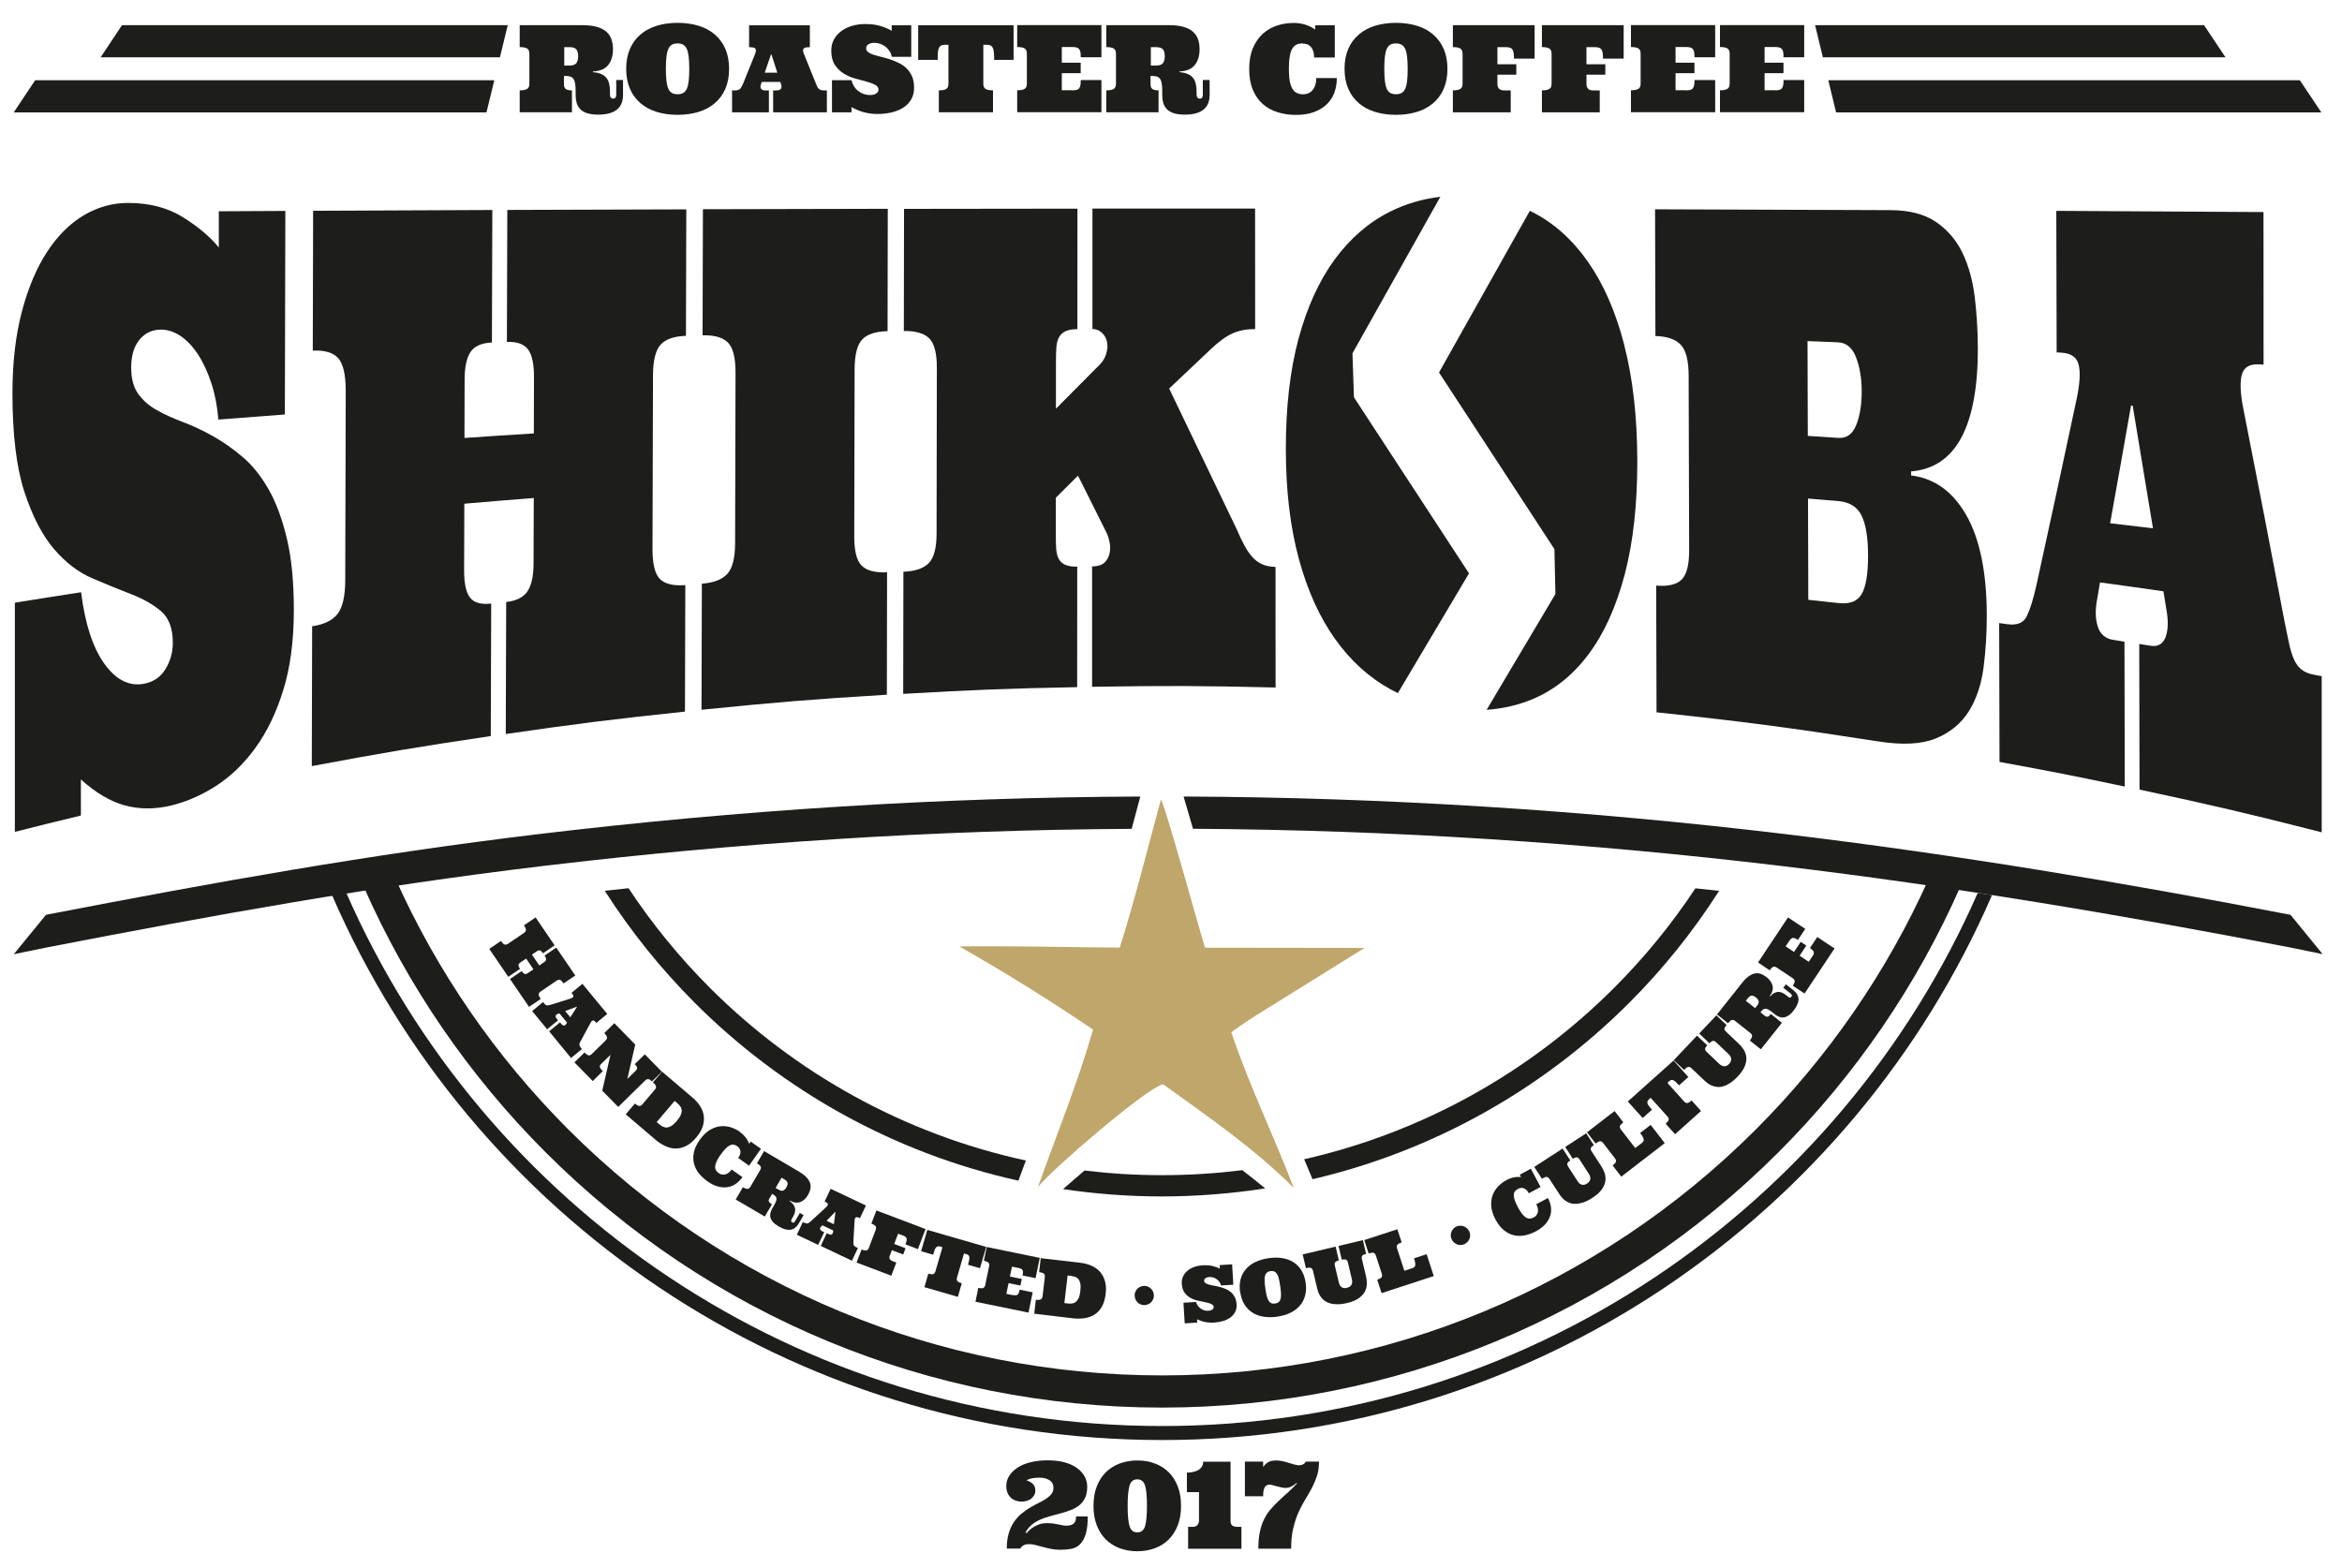
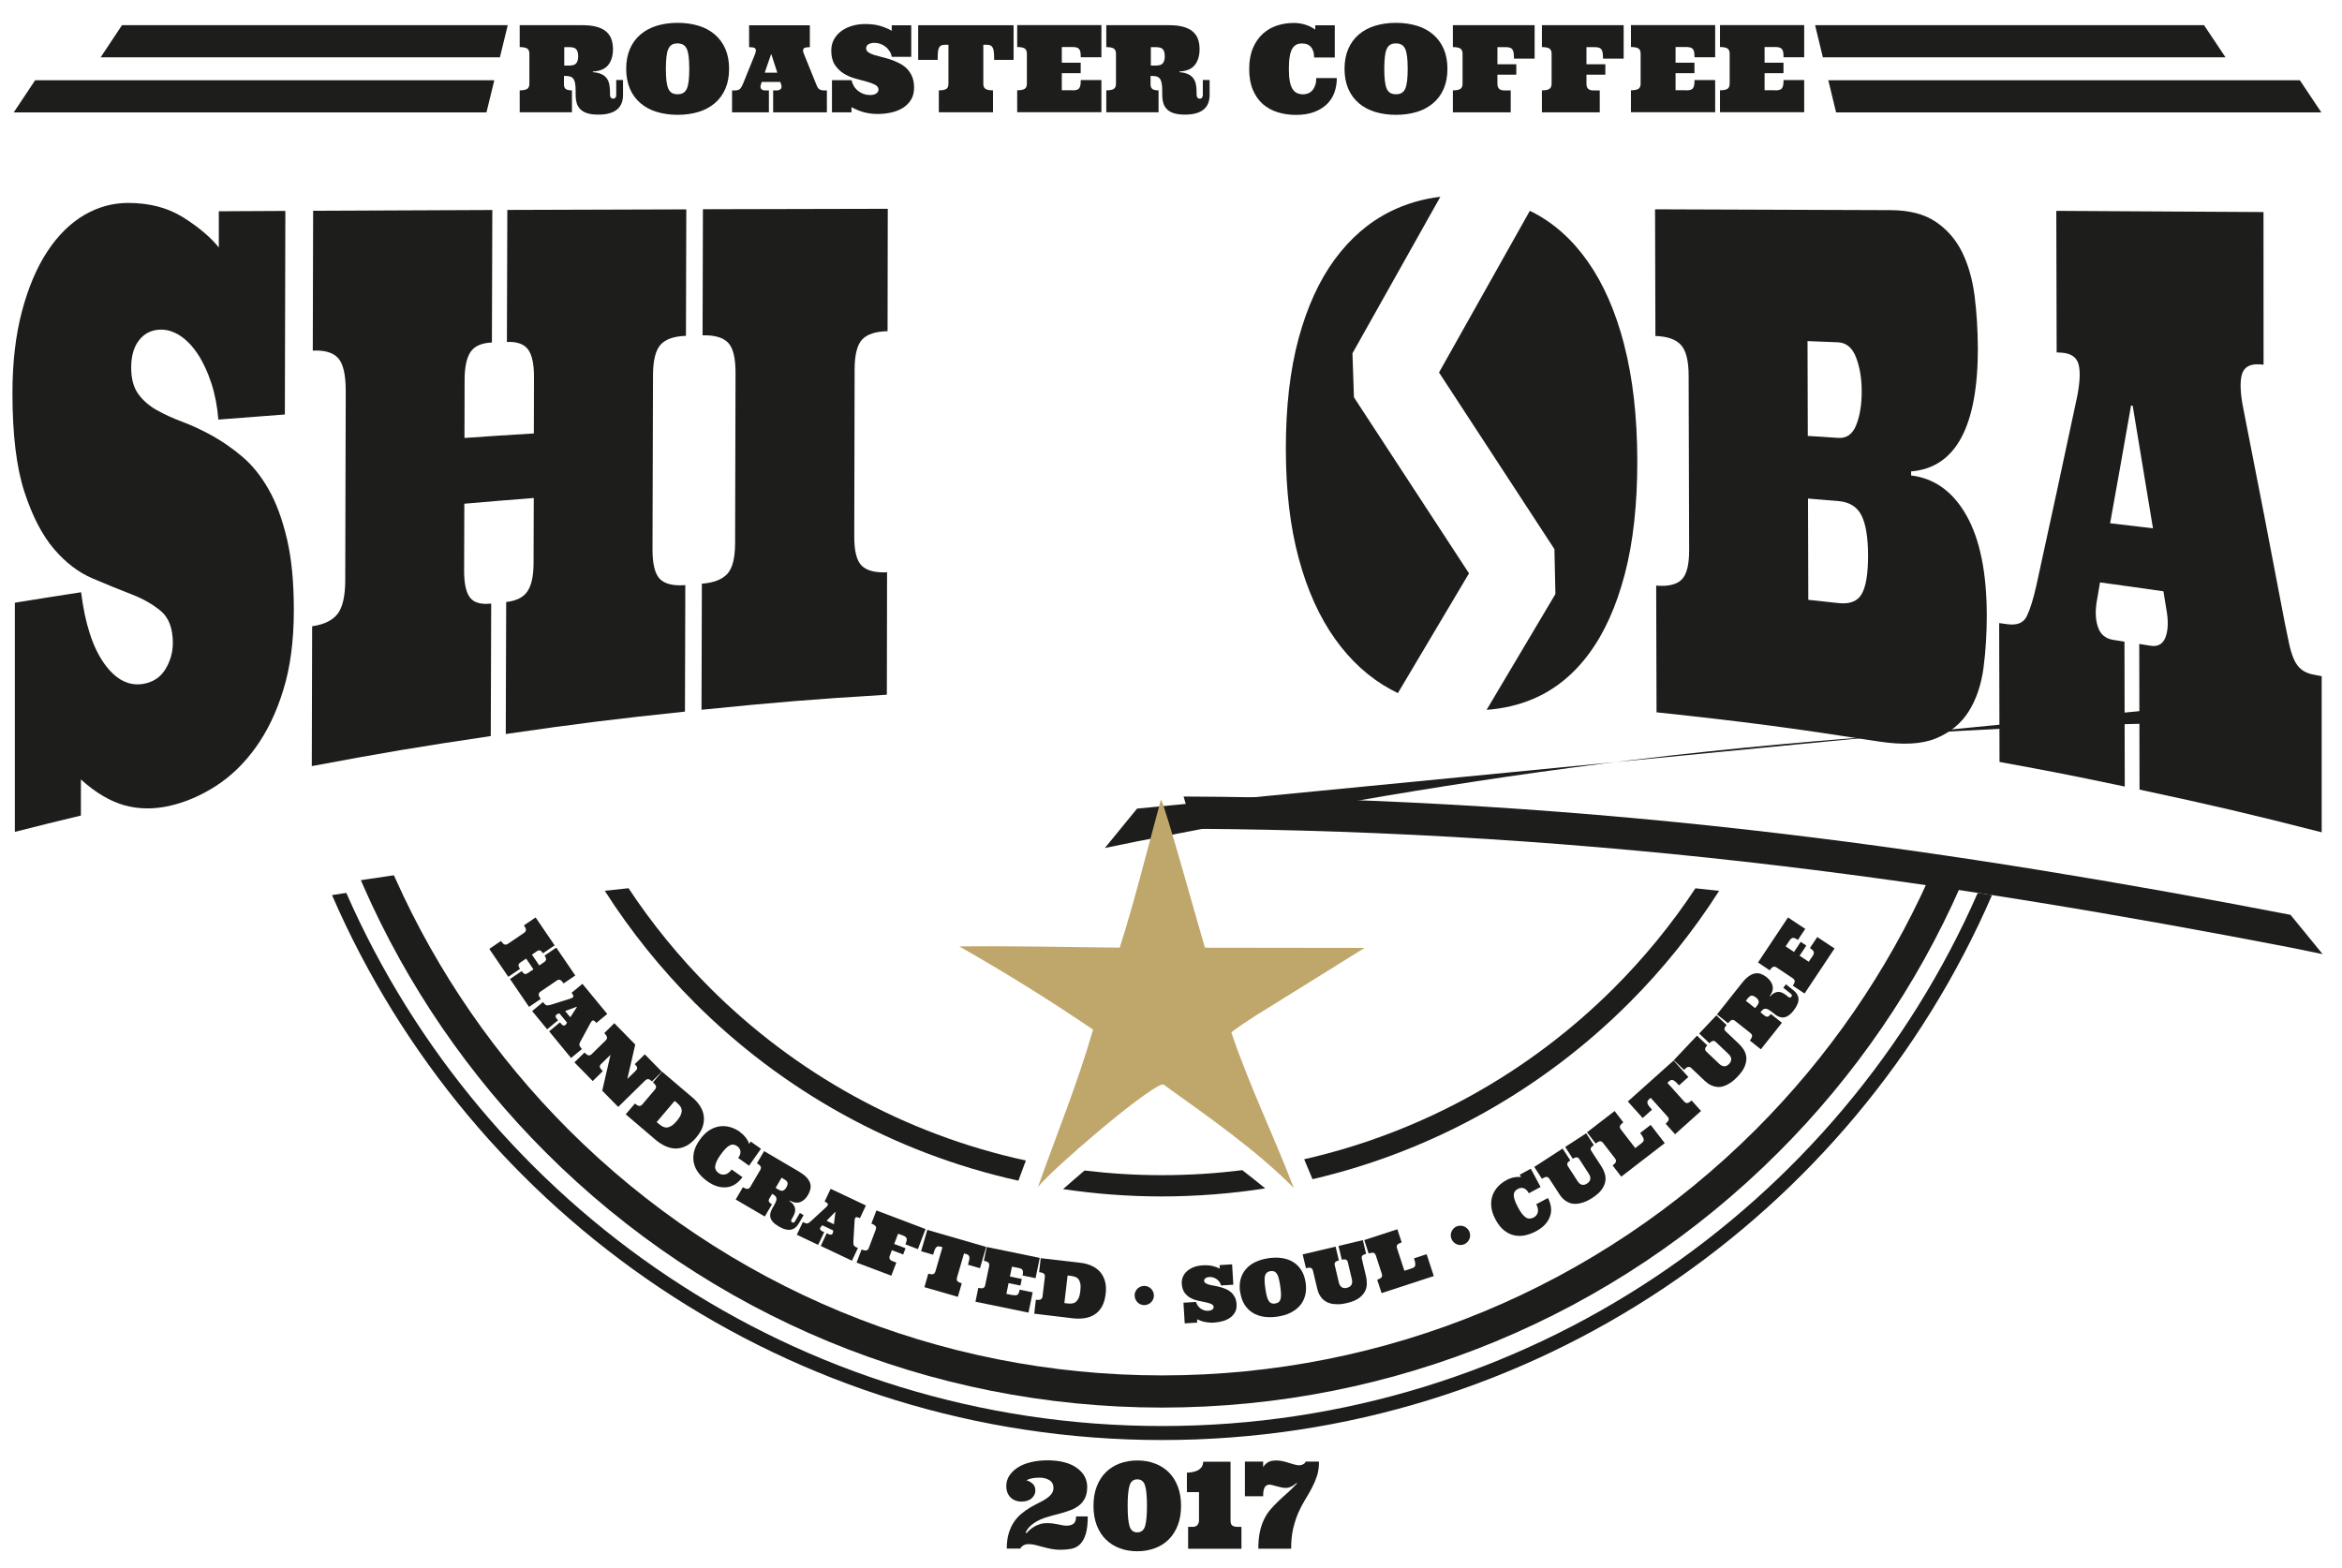
<svg xmlns="http://www.w3.org/2000/svg" id="katman_1" version="1.1" viewBox="0 0 331.18 221.74">
  <defs>
    <style>
      .st0, .st1 {
        fill: #1d1d1b;
      }

      .st2 {
        fill: #bfa66b;
      }

      .st1 {
        fill-rule: evenodd;
      }
    </style>
  </defs>
  <path class="st1" d="M281.69,126.59c-19.65,45.34-64.8,77.07-117.37,77.07s-97.72-31.72-117.37-77.07c.67-.1,1.35-.21,2.02-.31,19.46,44.39,63.78,75.4,115.35,75.4s95.89-31.01,115.35-75.4c.67.1,1.35.21,2.02.31" />
  <path class="st1" d="M277.23,125.36c-6.16,14.01-14.91,26.78-25.74,37.6-23.19,23.2-54.37,36.11-87.17,36.11s-63.98-12.91-87.17-36.11c-10.82-10.82-19.58-23.59-25.74-37.6l-.38-.88.94-.14c1.06-.16,2.12-.31,3.18-.47l.55-.08.23.5c5.91,13.2,14.22,25.22,24.44,35.45,22.34,22.34,52.36,34.78,83.96,34.78s61.62-12.44,83.96-34.78c10.22-10.22,18.53-22.25,24.45-35.45l.23-.5.55.08c1.06.15,2.12.31,3.18.47l.95.14-.38.88Z" />
  <g>
    <path class="st0" d="M144.88,164.64c.06-.17.13-.34.19-.51-17.24-3.74-32.65-12.39-44.68-24.42-4.29-4.29-8.15-9.01-11.51-14.09-1.12.12-2.24.23-3.36.36,3.67,5.75,7.95,11.06,12.74,15.86,12.33,12.33,28.1,21.23,45.75,25.14.29-.78.58-1.56.87-2.35Z" />
    <path class="st0" d="M175.68,165.49c-3.72.47-7.52.71-11.37.71s-7.35-.23-10.94-.66c-1.04.89-2.07,1.77-3.04,2.63,4.56.68,9.22,1.04,13.97,1.04s9.85-.39,14.61-1.14c-1.06-.87-2.14-1.73-3.24-2.58Z" />
    <path class="st0" d="M239.75,125.63c-3.36,5.08-7.22,9.8-11.51,14.09-11.83,11.83-26.92,20.39-43.82,24.23.4.94.79,1.88,1.18,2.82,17.25-4.02,32.66-12.82,44.76-24.92,4.8-4.8,9.08-10.12,12.74-15.86-1.12-.12-2.24-.24-3.36-.36Z" />
  </g>
  <g>
-     <path class="st1" d="M160.79,114.36c.15-.57.31-1.14.46-1.71-28.46.12-56.78,1.93-85.04,5.31-23.98,2.87-46.01,6.84-69.71,11.42l-4.55,5.57,4.53-.93c23.89-4.63,46.09-8.65,70.26-11.54,27.68-3.31,55.42-5.1,83.29-5.26.25-.95.51-1.9.76-2.85Z" />
+     <path class="st1" d="M160.79,114.36l-4.55,5.57,4.53-.93c23.89-4.63,46.09-8.65,70.26-11.54,27.68-3.31,55.42-5.1,83.29-5.26.25-.95.51-1.9.76-2.85Z" />
    <path class="st1" d="M323.89,129.38c-23.7-4.58-47.49-8.55-71.47-11.42-28.26-3.38-56.59-5.19-85.05-5.31.38,1.26.82,2.77,1.33,4.56,27.83.17,55.53,1.95,83.18,5.26,24.17,2.89,48.14,6.92,72.03,11.54l4.53.93-4.55-5.57Z" />
  </g>
  <path class="st2" d="M158.34,134.03c2.19-6.9,3.92-13.98,5.83-20.96.63.95,5.46,18.51,6.22,20.96l22.57.03-11.65,7.25c-2.41,1.51-4.92,2.96-7.19,4.69,2.49,7.42,6.04,14.7,8.83,22.01-5.4-5.45-12.19-10.15-18.41-14.62l-.23-.02c-2.79,1.03-15.29,11.78-17.53,14.49,2.62-7.35,5.64-14.75,7.79-22.25-6.1-4.13-12.51-8.13-18.92-11.76,7.55-.09,15.12.1,22.68.17Z" />
  <g>
    <path class="st0" d="M75.44,137.1l-1.04-1.53-.83.56c-.16.11-.24.23-.25.36s.06.31.21.54l-1.65,1.12-2.69-3.95,1.65-1.12c.18.26.34.42.49.49.15.06.32.03.51-.1l2.25-1.53c.19-.13.29-.28.28-.44,0-.16-.1-.37-.28-.63l1.65-1.12,2.69,3.95-1.65,1.12c-.15-.22-.29-.36-.42-.4-.13-.04-.27,0-.43.1l-.71.49,1.04,1.53.71-.49c.16-.11.24-.23.25-.37,0-.14-.06-.31-.21-.54l1.65-1.12,2.69,3.94-1.65,1.12c-.18-.26-.34-.42-.48-.49s-.32-.03-.51.1l-2.25,1.53c-.19.13-.29.28-.28.43,0,.16.1.37.28.63l-1.65,1.12-2.69-3.94,1.65-1.12c.15.22.29.35.42.4.13.04.27,0,.43-.1l.83-.56Z" />
    <path class="st0" d="M80.18,144.62l-1.08-1.31-.23.09c-.16.05-.25.14-.29.25s0,.25.14.41l.19.24-1.54,1.27-2.12-2.58,1.54-1.27.14.17c.16.2.31.3.45.3.13,0,.3-.03.51-.09l2.8-.88c.21-.07.34-.16.38-.26s-.02-.25-.18-.46l-.07-.09,1.54-1.27,3.51,4.26-1.54,1.27-.07-.08c-.17-.2-.31-.29-.42-.27-.11.03-.22.13-.32.32l-1.4,2.58c-.05.1-.09.18-.13.25-.04.07-.06.15-.06.22,0,.07,0,.15.04.23s.09.17.18.27l.14.17-1.54,1.27-3.1-3.77,1.54-1.27.19.23c.13.16.26.23.38.22s.23-.09.31-.23l.13-.21ZM79.92,142.99l.73.88.93-1.46-.03-.03-1.63.61Z" />
    <path class="st0" d="M93.61,151.55l-1.42,1.4c-.22-.23-.4-.34-.55-.33-.14,0-.29.07-.43.21l-3.79,3.72-2.26-2.3,1.17-5.07-1.33,1.3c-.17.16-.22.32-.17.46.05.14.19.32.41.55l-1.42,1.4-2.59-2.64,1.42-1.39c.22.22.41.36.56.39.16.04.32-.02.48-.19l1.94-1.9c.17-.17.24-.33.2-.48s-.16-.35-.38-.57l1.42-1.4,2.96,3.02-1.12,4.86,1.15-1.12c.17-.17.25-.31.24-.44,0-.13-.12-.31-.34-.53l1.42-1.39,2.43,2.48Z" />
    <path class="st0" d="M88.49,157.59l1.29-1.52c.24.2.44.32.6.34.16.02.31-.05.46-.23l1.76-2.07c.15-.18.21-.35.16-.5-.05-.15-.19-.33-.43-.53l1.29-1.52,4.34,3.69c.39.33.72.7,1,1.12.28.42.46.86.54,1.34.09.48.05.98-.1,1.52-.15.53-.47,1.08-.95,1.65-.48.57-.97.97-1.47,1.21s-.99.35-1.49.34c-.49-.01-.98-.14-1.46-.37-.48-.23-.94-.53-1.38-.91l-4.16-3.55ZM93.26,159.02c.15.13.31.24.48.32s.35.13.55.12c.2-.01.41-.09.64-.22.23-.14.49-.37.77-.7.28-.33.46-.61.57-.87.1-.25.15-.48.13-.67s-.08-.37-.2-.53c-.12-.16-.25-.3-.41-.44l-.39-.33-2.54,2.99.38.33Z" />
    <path class="st0" d="M104.65,160.12c.2.14.37.28.52.44s.27.3.38.46c.1.15.19.29.25.42.06.13.11.24.14.33l.22-.32,1.45,1.02-1.69,2.39-1.53-1.09c.14-.2.23-.38.28-.54.04-.17.06-.32.03-.46s-.08-.26-.16-.38c-.08-.11-.19-.21-.31-.3-.17-.12-.34-.19-.51-.21-.17-.02-.34.01-.53.11-.18.09-.38.24-.59.46-.21.21-.44.5-.69.84-.25.35-.44.66-.56.93s-.2.51-.22.71c-.02.21.02.39.1.55s.23.31.41.44c.13.09.26.15.42.18.15.03.31.03.47,0,.16-.04.32-.11.47-.22.16-.11.31-.27.46-.48l1.53,1.08c-.26.37-.57.68-.92.93-.35.25-.74.41-1.16.48-.42.07-.88.05-1.37-.08s-.99-.37-1.52-.75c-.47-.34-.88-.72-1.21-1.14s-.56-.89-.68-1.39c-.12-.5-.12-1.03,0-1.59.12-.56.4-1.14.83-1.75.43-.6.89-1.06,1.38-1.36.49-.3.99-.48,1.49-.54.5-.06.99-.01,1.47.13.48.15.93.37,1.36.67Z" />
    <path class="st0" d="M104.04,169.63l1.01-1.72c.27.16.49.24.65.23.16,0,.3-.11.42-.31l1.37-2.34c.12-.2.14-.38.07-.52-.08-.14-.25-.29-.52-.45l1.01-1.72,4.91,2.88c.45.27.81.54,1.07.81.26.27.43.55.52.82s.11.55.05.83c-.06.28-.17.56-.33.84-.3.52-.67.86-1.1,1.02-.43.16-.93.1-1.5-.2l-.03.06c.25.17.45.35.57.54.13.18.2.37.23.55.02.19,0,.38-.06.59-.06.21-.16.42-.3.65l-.14.25c-.04.08-.06.16-.06.24,0,.08.05.15.13.19.09.05.17.06.24.03.07-.04.13-.09.17-.17l.69-1.18.53.31-.69,1.18c-.13.22-.28.41-.46.56-.18.15-.38.25-.61.3-.23.05-.5.04-.79-.03-.29-.07-.62-.21-.98-.42s-.63-.42-.82-.64-.3-.43-.35-.64c-.05-.21-.04-.43.01-.64s.15-.42.26-.63l.21-.36c.14-.25.25-.46.31-.62.06-.17.09-.31.07-.44s-.06-.23-.15-.31c-.08-.09-.2-.17-.35-.26l-.11-.07-.39.66c-.1.16-.12.31-.07.43.05.13.19.26.43.4l-1.01,1.72-4.12-2.41ZM109.69,168.01l.41.24c.26.15.47.19.64.13.17-.07.32-.21.45-.44.15-.26.21-.48.18-.65s-.18-.33-.44-.49l-.41-.24-.84,1.44Z" />
    <path class="st0" d="M117.82,174.02l-1.53-.73-.17.18c-.12.11-.17.23-.15.35s.12.22.3.31l.28.13-.85,1.8-3.02-1.43.85-1.8.2.09c.23.11.41.14.53.08s.26-.15.42-.3l2.16-1.99c.16-.15.24-.29.23-.4s-.12-.22-.36-.33l-.1-.05.85-1.8,4.99,2.36-.85,1.8-.1-.05c-.24-.11-.41-.13-.5-.06-.09.07-.14.21-.15.43l-.17,2.93c0,.11,0,.2,0,.29,0,.08.01.16.03.22.02.07.07.13.13.19.06.06.16.12.28.17l.2.09-.85,1.8-4.41-2.09.85-1.8.27.13c.18.09.33.1.44.04s.17-.18.18-.34l.03-.24ZM116.89,172.65l1.03.49.22-1.72-.04-.02-1.21,1.25Z" />
    <path class="st0" d="M121.12,178.58l.71-1.86c.29.11.52.15.68.12.16-.03.28-.15.36-.37l.96-2.54c.08-.22.08-.4-.02-.52s-.29-.25-.59-.36l.71-1.86,6.95,2.63-1.08,2.84-1.76-.67c.08-.21.13-.38.16-.51s.03-.25,0-.34c-.03-.09-.08-.17-.17-.23-.08-.06-.19-.12-.33-.17l-.7-.26-.55,1.45,1.6.61-.33.88-1.6-.61-.29.77c-.07.18-.08.33-.02.46.05.13.19.24.43.33l.51.19-.71,1.86-4.92-1.86Z" />
    <path class="st0" d="M139.46,176.34l-.88,3.02-1.7-.49c.07-.23.12-.43.16-.61s.05-.32.04-.44-.05-.21-.12-.29c-.07-.07-.17-.13-.32-.17l-.32-.09-.99,3.41c-.06.22-.04.39.06.51.11.12.31.22.61.31l-.55,1.91-4.73-1.37.55-1.91c.3.09.53.11.68.07.15-.04.26-.18.33-.4l.99-3.41-.31-.09c-.14-.04-.26-.05-.36-.02-.1.03-.19.08-.26.18-.07.09-.14.22-.2.39-.06.17-.12.37-.19.6l-1.7-.49.88-3.02,8.33,2.41Z" />
    <path class="st0" d="M143.26,183.15c.14.03.27.04.37.04.1,0,.19-.04.26-.09s.13-.14.18-.26c.05-.12.09-.27.12-.45l1.84.38-.59,2.87-7.5-1.54.4-1.95c.31.06.54.07.69.01.15-.06.25-.2.29-.42l.55-2.66c.05-.23.01-.4-.1-.51-.12-.11-.33-.2-.64-.26l.4-1.95,7.5,1.54-.59,2.87-1.84-.38c.04-.19.06-.34.06-.46,0-.12-.02-.22-.06-.3s-.11-.14-.2-.19c-.09-.05-.21-.08-.35-.11l-.95-.19-.29,1.4,1.68.34-.19.93-1.68-.34-.31,1.52.95.19Z" />
    <path class="st0" d="M146.25,185.8l.23-1.98c.31.04.54.02.69-.05.14-.07.23-.22.26-.45l.32-2.7c.03-.24-.02-.4-.15-.5-.12-.1-.34-.17-.66-.2l.23-1.98,5.66.66c.51.06.99.18,1.45.38.46.19.86.46,1.2.81.33.35.59.79.75,1.32.17.53.21,1.16.12,1.9-.09.74-.27,1.34-.55,1.82-.28.48-.63.84-1.05,1.1-.42.26-.89.43-1.42.5-.53.08-1.08.08-1.66.01l-5.43-.65ZM151.01,184.35c.2.02.39.02.58,0,.19-.02.37-.09.52-.21.16-.12.29-.3.41-.54.12-.24.2-.58.25-1.01.05-.42.05-.77,0-1.04-.06-.27-.14-.48-.26-.63-.12-.15-.27-.27-.46-.33-.19-.07-.38-.11-.58-.14l-.5-.06-.46,3.9.5.06Z" />
    <path class="st0" d="M160.44,183.19c0-.18.04-.36.12-.52.08-.17.18-.31.3-.43s.27-.21.44-.28.35-.1.54-.1c.18,0,.36.04.52.12.17.08.31.18.43.3.12.12.21.27.28.44s.1.35.1.53c0,.19-.04.37-.12.53s-.18.3-.3.42c-.12.12-.27.21-.44.28-.17.07-.35.1-.53.1-.19,0-.37-.04-.53-.12-.17-.08-.31-.18-.42-.3-.12-.12-.21-.27-.28-.44-.07-.17-.1-.34-.1-.53Z" />
    <path class="st0" d="M174.43,181.69l-1.77.11c-.04-.18-.11-.35-.22-.5-.11-.15-.24-.28-.39-.39-.15-.11-.31-.18-.49-.24s-.36-.07-.55-.06c-.23.01-.41.07-.54.16-.13.09-.2.22-.19.37,0,.15.08.26.21.34.13.08.3.15.51.21s.44.1.71.15.54.1.81.18c.27.07.55.17.82.28s.51.26.73.45c.22.19.39.42.54.7s.23.62.25,1.02c.03.42-.04.79-.21,1.1s-.39.57-.69.78c-.3.21-.64.38-1.04.49s-.81.18-1.24.21c-.42.03-.82,0-1.21-.07-.39-.07-.79-.21-1.2-.4l.03.47-1.77.11-.18-2.92,1.77-.11c.13.41.36.73.68.95.33.22.68.32,1.07.3.26-.02.45-.08.58-.18.12-.11.18-.22.17-.35-.01-.2-.13-.34-.35-.44-.22-.09-.49-.17-.81-.24-.32-.07-.67-.14-1.05-.22s-.73-.21-1.06-.39c-.33-.18-.61-.42-.84-.74-.23-.31-.36-.73-.4-1.26-.02-.39.04-.74.19-1.05s.36-.58.63-.8c.27-.22.59-.4.95-.53.36-.13.75-.2,1.16-.23.57-.03,1.06,0,1.48.11.42.11.74.23.97.36l-.03-.5,1.77-.11.17,2.87Z" />
    <path class="st0" d="M175.36,182.74c-.1-.68-.07-1.3.08-1.85.15-.55.41-1.03.77-1.43.36-.41.81-.74,1.35-.99.54-.25,1.15-.43,1.84-.53.68-.1,1.32-.1,1.91-.01s1.12.28,1.58.57c.46.29.84.67,1.14,1.16.3.48.5,1.07.6,1.75.1.68.07,1.29-.08,1.84-.15.55-.4,1.03-.76,1.43-.36.41-.81.74-1.35,1-.54.26-1.15.43-1.83.53-.68.1-1.32.1-1.91.01-.59-.09-1.12-.28-1.58-.57-.46-.29-.84-.68-1.14-1.16s-.5-1.06-.6-1.75ZM178.93,182.22c.06.43.13.79.2,1.07.07.28.16.51.27.68.11.17.23.28.38.34s.33.08.54.04c.2-.03.37-.09.49-.19s.22-.25.27-.44c.05-.19.08-.43.07-.73s-.05-.65-.11-1.08c-.06-.42-.13-.78-.2-1.07-.07-.29-.16-.52-.27-.68s-.23-.28-.38-.34-.33-.08-.53-.05c-.21.03-.38.1-.5.2-.12.1-.21.24-.27.43-.05.19-.08.43-.07.73s.05.66.11,1.08Z" />
    <path class="st0" d="M188.87,176.32l.46,1.94c-.26.06-.44.15-.52.25-.08.11-.1.25-.06.44l.57,2.41c.03.13.07.25.13.36.06.11.13.21.22.28.09.08.2.13.32.16s.28.02.45-.02c.33-.08.56-.22.67-.44.11-.21.13-.47.06-.77l-.57-2.4c-.05-.22-.15-.35-.3-.39-.15-.04-.33-.04-.56.01l-.46-1.94,3.44-.82.46,1.94c-.23.06-.41.13-.51.23s-.14.25-.09.47l.59,2.49c.08.32.11.66.11,1.03,0,.37-.08.72-.25,1.07-.17.34-.45.66-.85.96-.4.29-.96.53-1.69.7-.53.13-1,.19-1.4.18s-.76-.05-1.06-.15c-.3-.09-.55-.22-.76-.38-.21-.16-.38-.34-.51-.54-.14-.19-.24-.39-.32-.59s-.13-.38-.17-.55l-.6-2.51c-.05-.23-.16-.37-.31-.42-.15-.05-.38-.04-.69.03l-.46-1.94,4.65-1.1Z" />
    <path class="st0" d="M198.2,175.71c-.3.1-.5.21-.6.33-.1.12-.12.29-.04.52l1.03,3.16,1.02-.33c.14-.05.25-.1.34-.16.09-.06.14-.14.17-.24.03-.1.02-.24,0-.4-.03-.16-.08-.38-.17-.63l1.79-.58,1.01,3.09-7.38,2.41-.62-1.89c.3-.1.5-.21.6-.33.1-.12.12-.29.05-.51l-.84-2.58c-.07-.22-.19-.36-.34-.39-.16-.04-.38,0-.68.09l-.62-1.89,4.68-1.53.62,1.89Z" />
    <path class="st0" d="M205.26,175.24c-.07-.17-.11-.34-.11-.53,0-.18.03-.35.1-.51s.16-.3.28-.44c.12-.13.27-.24.45-.31.17-.07.34-.11.53-.1.18,0,.36.03.52.1.16.06.31.16.44.29.13.13.24.27.31.44.07.17.11.35.11.53,0,.18-.04.35-.1.51-.06.16-.16.31-.29.44s-.27.24-.44.31c-.17.07-.35.11-.54.11-.18,0-.35-.04-.51-.1-.16-.07-.3-.16-.43-.28-.13-.12-.24-.27-.31-.45Z" />
    <path class="st0" d="M213.04,166.89c.21-.11.42-.2.62-.27s.4-.11.58-.13c.18-.03.34-.04.49-.04.14,0,.26,0,.36.02l-.18-.34,1.56-.84,1.38,2.58-1.66.89c-.11-.21-.23-.37-.36-.49-.13-.11-.26-.19-.39-.23-.13-.04-.27-.05-.41-.03-.14.02-.27.07-.41.15-.19.1-.33.22-.42.36-.09.14-.14.31-.14.52,0,.2.05.45.15.73.1.28.25.61.45.99.21.38.4.69.58.92.18.23.37.4.54.51.18.11.36.16.54.15s.38-.06.58-.17c.14-.07.25-.17.35-.29.1-.12.17-.26.21-.42s.04-.33.01-.52c-.03-.19-.11-.4-.23-.63l1.65-.88c.21.4.35.81.42,1.24.06.42.04.84-.09,1.25s-.35.81-.68,1.19c-.33.38-.78.72-1.35,1.03-.51.27-1.03.46-1.56.57s-1.04.1-1.54-.01-.97-.35-1.42-.71c-.45-.36-.84-.87-1.19-1.52s-.55-1.27-.6-1.84c-.05-.57.01-1.1.18-1.57s.43-.89.78-1.26.75-.67,1.21-.91Z" />
    <path class="st0" d="M220.97,162.44l1.08,1.67c-.23.15-.36.29-.41.41-.04.13-.01.27.09.44l1.35,2.08c.07.11.15.21.24.3.09.09.19.15.3.19s.23.05.36.04c.13-.02.27-.07.42-.17.29-.19.45-.4.48-.64.03-.24-.03-.49-.2-.74l-1.34-2.07c-.12-.19-.26-.28-.41-.27-.15,0-.33.08-.52.2l-1.08-1.67,2.97-1.93,1.08,1.67c-.2.13-.34.26-.41.39-.07.13-.04.29.08.47l1.4,2.15c.18.28.33.59.45.93.12.34.16.71.12,1.09-.04.38-.21.78-.48,1.19s-.73.82-1.35,1.23c-.46.3-.88.51-1.26.64-.38.13-.73.2-1.05.22-.32.01-.6-.02-.85-.11-.25-.08-.47-.2-.66-.33-.19-.14-.36-.29-.5-.45-.14-.16-.25-.31-.35-.46l-1.41-2.17c-.13-.2-.27-.3-.43-.29-.16,0-.37.09-.64.26l-1.08-1.67,4-2.6Z" />
    <path class="st0" d="M229.54,158.73c-.25.19-.4.36-.46.51-.05.15,0,.32.13.5l2.03,2.63.85-.66c.12-.09.21-.18.27-.26s.09-.18.08-.29-.06-.23-.14-.38-.21-.33-.37-.54l1.49-1.15,1.99,2.58-6.15,4.74-1.22-1.58c.25-.19.4-.36.46-.51.06-.15.01-.32-.13-.5l-1.66-2.15c-.14-.19-.3-.27-.46-.26s-.36.12-.61.31l-1.22-1.58,3.9-3.01,1.22,1.58Z" />
    <path class="st0" d="M236.65,149.98l2.1,2.34-1.32,1.18c-.16-.18-.3-.33-.43-.45-.13-.12-.24-.21-.35-.26-.1-.05-.21-.07-.31-.05-.1.02-.21.08-.31.18l-.25.22,2.37,2.64c.16.17.31.25.47.22.16-.03.35-.15.59-.36l1.33,1.48-3.67,3.29-1.33-1.48c.23-.21.37-.39.42-.54s-.01-.31-.17-.49l-2.37-2.64-.24.22c-.11.1-.18.2-.21.29-.03.1-.03.2.01.31.04.11.11.24.22.38.11.14.25.3.41.48l-1.32,1.18-2.1-2.34,6.46-5.78Z" />
    <path class="st0" d="M239.97,146.47l1.45,1.37c-.19.2-.29.36-.3.5-.01.13.05.27.19.4l1.8,1.71c.1.09.2.17.31.23.11.06.22.1.34.12.12.01.24,0,.36-.05.12-.05.24-.13.37-.26.24-.25.34-.49.32-.73-.02-.24-.15-.46-.37-.68l-1.79-1.7c-.16-.15-.32-.21-.46-.16-.15.04-.3.15-.46.32l-1.45-1.37,2.43-2.57,1.45,1.37c-.17.17-.27.33-.3.47s.02.29.19.44l1.86,1.76c.24.23.46.49.66.8.2.31.32.65.37,1.03s-.02.8-.19,1.27c-.17.46-.51.97-1.03,1.51-.37.4-.73.7-1.07.92-.34.22-.66.37-.97.46-.3.09-.59.12-.85.09s-.5-.08-.72-.17c-.22-.09-.42-.19-.59-.32s-.32-.25-.45-.37l-1.88-1.78c-.17-.16-.33-.22-.49-.18-.16.04-.34.18-.56.41l-1.45-1.37,3.28-3.47Z" />
    <path class="st0" d="M249,148.4l-1.56-1.24c.2-.25.3-.45.32-.61s-.06-.31-.25-.46l-2.13-1.69c-.19-.15-.35-.19-.5-.14-.15.05-.32.21-.52.45l-1.56-1.24,3.54-4.46c.33-.41.64-.73.95-.94.3-.22.6-.35.89-.4s.56-.03.83.07c.27.1.53.25.79.45.47.37.76.79.86,1.24.1.45-.03.94-.41,1.45l.05.04c.21-.23.41-.39.61-.49.2-.1.39-.15.58-.15s.38.05.57.14c.19.09.39.22.6.39l.22.18c.07.06.15.09.23.09.08,0,.15-.03.21-.11.06-.08.08-.16.06-.23-.03-.07-.07-.14-.14-.2l-1.07-.85.38-.48,1.07.85c.2.16.36.34.49.53.12.2.19.41.21.65.02.24-.03.5-.14.77s-.29.58-.55.91-.51.57-.75.72c-.24.15-.47.24-.69.25-.22.02-.43-.02-.64-.1-.2-.09-.4-.2-.58-.35l-.32-.26c-.22-.18-.42-.31-.57-.39-.16-.08-.3-.13-.42-.13s-.23.03-.33.1c-.1.07-.2.17-.3.31l-.08.1.6.48c.15.12.29.16.42.13s.28-.15.45-.37l1.56,1.24-2.97,3.74ZM248.19,142.58l.29-.37c.19-.24.26-.44.21-.62-.04-.18-.17-.35-.37-.51-.24-.19-.44-.28-.61-.27s-.35.13-.54.36l-.29.37,1.31,1.04Z" />
    <path class="st0" d="M256.3,135.24c.08-.12.14-.23.17-.33.03-.1.04-.19.01-.28s-.08-.17-.17-.26c-.09-.09-.21-.18-.37-.29l1.04-1.56,2.44,1.62-4.24,6.37-1.66-1.1c.17-.26.26-.47.27-.63,0-.16-.09-.3-.28-.43l-2.26-1.51c-.2-.13-.37-.16-.51-.1-.15.07-.31.23-.48.49l-1.66-1.11,4.24-6.37,2.44,1.62-1.04,1.56c-.16-.11-.29-.18-.41-.23s-.21-.07-.3-.06c-.09.01-.17.05-.25.12-.08.07-.16.16-.24.28l-.54.8,1.19.79.95-1.43.79.53-.95,1.43,1.29.86.54-.8Z" />
  </g>
  <g>
    <path class="st0" d="M73.49,15.88v-3.1c.49,0,.84-.07,1.05-.2s.32-.38.32-.74v-4.23c0-.37-.11-.62-.32-.75s-.56-.2-1.05-.2v-3.1h8.85c.82,0,1.51.08,2.07.24.56.16,1.01.39,1.34.69s.58.66.72,1.08c.14.42.21.88.21,1.39,0,.94-.23,1.68-.68,2.24s-1.17.86-2.16.91v.1c.48.03.88.12,1.19.27.32.14.56.33.74.56.18.23.31.51.38.84s.11.7.11,1.11v.44c0,.14.04.26.11.36.07.1.18.16.33.16.16,0,.28-.05.34-.16.07-.1.1-.22.1-.36v-2.12h.96v2.12c0,.4-.06.77-.18,1.11s-.32.63-.59.88c-.27.25-.63.44-1.08.58s-.99.21-1.65.21-1.18-.07-1.6-.21c-.42-.14-.74-.34-.97-.59-.23-.25-.4-.54-.49-.87-.09-.33-.14-.68-.14-1.05v-.64c0-.45-.02-.81-.08-1.08-.05-.28-.13-.49-.25-.64s-.26-.25-.45-.31c-.18-.05-.41-.08-.67-.08h-.2v1.2c0,.29.08.51.25.64.16.13.46.2.88.2v3.1h-7.43ZM79.79,9.27h.74c.47,0,.79-.11.97-.34.17-.23.26-.54.26-.94,0-.47-.09-.8-.26-1.01-.18-.21-.5-.31-.97-.31h-.74v2.6Z" />
    <path class="st0" d="M88.55,9.74c0-1.08.18-2.02.53-2.83.35-.81.85-1.49,1.5-2.04.65-.55,1.41-.96,2.3-1.23.89-.27,1.87-.41,2.95-.41s2.05.14,2.94.41c.89.27,1.66.68,2.3,1.23s1.14,1.22,1.5,2.04c.35.81.53,1.75.53,2.83s-.18,2.01-.53,2.82c-.35.81-.85,1.49-1.5,2.04s-1.41.96-2.3,1.23c-.89.27-1.87.41-2.94.41s-2.06-.14-2.95-.41c-.89-.27-1.66-.68-2.3-1.23-.65-.55-1.15-1.23-1.5-2.04-.35-.81-.53-1.75-.53-2.82ZM94.16,9.74c0,.67.03,1.24.08,1.69.05.45.14.82.26,1.1.12.28.29.48.5.61.21.12.49.19.82.19s.58-.06.8-.19c.22-.13.39-.33.51-.61.12-.28.21-.65.26-1.1s.08-1.02.08-1.69-.03-1.23-.08-1.69c-.05-.46-.14-.83-.26-1.11-.13-.28-.3-.48-.51-.61-.22-.12-.48-.19-.8-.19-.33,0-.61.06-.82.19-.21.13-.38.33-.5.61-.13.28-.21.65-.26,1.11-.05.46-.08,1.02-.08,1.69Z" />
    <path class="st0" d="M110.36,11.59h-2.64l-.12.36c-.09.24-.08.44.02.6.1.16.31.24.63.24h.48v3.1h-5.21v-3.1h.34c.4,0,.67-.08.81-.24.14-.16.27-.39.4-.7l1.71-4.23c.12-.32.14-.56.06-.71-.08-.15-.32-.23-.73-.23h-.18v-3.1h8.59v3.1h-.17c-.41,0-.66.08-.74.24-.08.16-.06.4.07.7l1.71,4.23c.07.16.13.29.18.41s.12.21.2.29c.08.08.18.14.31.18s.3.06.51.06h.34v3.1h-7.6v-3.1h.46c.32,0,.53-.08.64-.24.11-.16.12-.36.03-.6l-.12-.36ZM108.14,10.28h1.78l-.83-2.57h-.07l-.88,2.57Z" />
    <path class="st0" d="M128.86,8.04h-2.76c-.04-.28-.14-.55-.3-.79s-.34-.46-.56-.63c-.22-.18-.47-.32-.74-.41-.27-.1-.55-.15-.84-.15-.35,0-.63.07-.85.2-.22.13-.33.32-.33.56s.1.41.29.56c.2.14.45.26.77.37.32.1.68.2,1.09.3.41.09.82.21,1.24.35s.83.31,1.24.51c.41.2.77.45,1.09.76.32.31.57.69.77,1.13.2.45.29.98.29,1.6,0,.66-.14,1.23-.43,1.7-.28.47-.67.85-1.14,1.15-.48.3-1.03.52-1.65.66-.62.14-1.27.21-1.94.21s-1.27-.08-1.87-.23c-.59-.15-1.2-.4-1.82-.74v.74h-2.76v-4.55h2.76c.16.65.48,1.17.97,1.54s1.03.56,1.64.56c.41,0,.71-.08.91-.23s.3-.33.3-.52c0-.31-.17-.54-.5-.71-.33-.17-.74-.32-1.23-.45s-1.03-.28-1.61-.44c-.58-.16-1.12-.4-1.61-.71-.49-.31-.9-.72-1.23-1.22-.33-.51-.5-1.17-.5-1.99,0-.61.13-1.14.39-1.61.26-.47.61-.86,1.05-1.18.44-.32.95-.56,1.52-.73.58-.17,1.19-.25,1.83-.25.89,0,1.65.1,2.28.31.63.21,1.13.42,1.48.65v-.78h2.76v4.47Z" />
    <path class="st0" d="M143.33,3.57v4.9h-2.75c0-.37,0-.7-.03-.97-.02-.28-.06-.5-.13-.67-.07-.17-.17-.29-.3-.38-.14-.08-.32-.12-.55-.12h-.52v5.51c0,.36.11.61.32.74.21.13.56.2,1.05.2v3.1h-7.66v-3.1c.49,0,.84-.07,1.05-.2s.31-.38.31-.74v-5.51h-.51c-.23,0-.41.04-.55.12-.14.08-.24.21-.31.38s-.11.39-.13.67c-.02.28-.02.6-.02.97h-2.76V3.57h13.49Z" />
    <path class="st0" d="M151.65,12.78c.23,0,.42-.02.57-.06.15-.04.28-.11.37-.22s.15-.26.19-.45c.03-.19.05-.43.05-.73h2.92v4.55h-11.91v-3.1c.49,0,.84-.07,1.05-.2s.32-.38.32-.74v-4.23c0-.37-.11-.62-.32-.75s-.56-.2-1.05-.2v-3.1h11.91v4.55h-2.92c0-.3-.02-.54-.05-.73-.03-.19-.1-.34-.19-.44s-.21-.18-.37-.22c-.15-.04-.34-.06-.57-.06h-1.5v2.22h2.67v1.48h-2.67v2.41h1.5Z" />
    <path class="st0" d="M156.44,15.88v-3.1c.49,0,.84-.07,1.05-.2s.32-.38.32-.74v-4.23c0-.37-.11-.62-.32-.75s-.56-.2-1.05-.2v-3.1h8.85c.82,0,1.51.08,2.07.24.56.16,1.01.39,1.34.69s.58.66.72,1.08c.14.42.21.88.21,1.39,0,.94-.23,1.68-.68,2.24s-1.17.86-2.16.91v.1c.48.03.88.12,1.19.27.32.14.56.33.74.56.18.23.31.51.38.84s.11.7.11,1.11v.44c0,.14.04.26.11.36.07.1.18.16.33.16.16,0,.28-.05.34-.16.07-.1.1-.22.1-.36v-2.12h.96v2.12c0,.4-.06.77-.18,1.11s-.32.63-.59.88c-.27.25-.63.44-1.08.58s-.99.21-1.65.21-1.18-.07-1.6-.21c-.42-.14-.74-.34-.97-.59-.23-.25-.4-.54-.49-.87-.09-.33-.14-.68-.14-1.05v-.64c0-.45-.02-.81-.08-1.08-.05-.28-.13-.49-.25-.64s-.26-.25-.45-.31c-.18-.05-.41-.08-.67-.08h-.2v1.2c0,.29.08.51.25.64.16.13.46.2.88.2v3.1h-7.43ZM162.74,9.27h.74c.47,0,.79-.11.97-.34.17-.23.26-.54.26-.94,0-.47-.09-.8-.26-1.01-.18-.21-.5-.31-.97-.31h-.74v2.6Z" />
    <path class="st0" d="M182.88,3.24c.37,0,.72.03,1.05.09.33.06.62.14.89.24.27.1.5.2.69.31.19.11.35.21.48.3v-.6h2.76v4.55h-2.92c0-.37-.05-.69-.14-.94-.09-.25-.21-.45-.37-.61s-.33-.27-.54-.33c-.21-.07-.43-.1-.67-.1-.33,0-.61.06-.84.19-.23.13-.42.33-.57.61s-.26.65-.33,1.11c-.08.46-.11,1.02-.11,1.69s.04,1.24.12,1.69c.08.45.2.82.37,1.1.16.28.37.48.63.61.26.12.56.19.92.19.24,0,.47-.05.69-.14s.42-.23.59-.42.3-.43.4-.71.15-.63.15-1.03h2.91c0,.71-.11,1.38-.33,2.01s-.57,1.18-1.04,1.65c-.47.47-1.08.85-1.81,1.13-.73.28-1.6.42-2.6.42-.9,0-1.76-.12-2.56-.37-.8-.24-1.51-.63-2.11-1.15-.6-.52-1.07-1.2-1.42-2.02-.35-.82-.52-1.81-.52-2.96s.18-2.14.53-2.96c.35-.82.82-1.49,1.4-2.02.58-.52,1.25-.91,1.99-1.15.75-.25,1.52-.37,2.32-.37Z" />
    <path class="st0" d="M190.13,9.74c0-1.08.18-2.02.53-2.83.35-.81.85-1.49,1.5-2.04.65-.55,1.41-.96,2.3-1.23.89-.27,1.87-.41,2.95-.41s2.05.14,2.94.41c.89.27,1.66.68,2.3,1.23s1.14,1.22,1.5,2.04c.35.81.53,1.75.53,2.83s-.18,2.01-.53,2.82c-.35.81-.85,1.49-1.5,2.04s-1.41.96-2.3,1.23c-.89.27-1.87.41-2.94.41s-2.06-.14-2.95-.41c-.89-.27-1.66-.68-2.3-1.23-.65-.55-1.15-1.23-1.5-2.04-.35-.81-.53-1.75-.53-2.82ZM195.75,9.74c0,.67.03,1.24.08,1.69.05.45.14.82.26,1.1.12.28.29.48.5.61.21.12.49.19.82.19s.58-.06.8-.19c.22-.13.39-.33.51-.61.12-.28.21-.65.26-1.1s.08-1.02.08-1.69-.03-1.23-.08-1.69c-.05-.46-.14-.83-.26-1.11-.13-.28-.3-.48-.51-.61-.22-.12-.48-.19-.8-.19-.33,0-.61.06-.82.19-.21.13-.38.33-.5.61-.13.28-.21.65-.26,1.11-.05.46-.08,1.02-.08,1.69Z" />
    <path class="st0" d="M205.45,15.88v-3.1c.49,0,.84-.07,1.05-.2s.32-.38.32-.74v-4.23c0-.37-.11-.62-.32-.75s-.56-.2-1.05-.2v-3.1h11.56v4.73h-2.92c0-.34-.02-.62-.05-.83s-.1-.37-.19-.49c-.09-.12-.21-.2-.37-.24s-.34-.06-.57-.06h-1.16v2.42h2.67v1.47h-2.67v1.29c0,.3.07.53.22.69.15.17.42.25.81.25h.85v3.1h-8.18Z" />
    <path class="st0" d="M218.04,15.88v-3.1c.49,0,.84-.07,1.05-.2s.32-.38.32-.74v-4.23c0-.37-.11-.62-.32-.75s-.56-.2-1.05-.2v-3.1h11.56v4.73h-2.92c0-.34-.02-.62-.05-.83s-.1-.37-.19-.49c-.09-.12-.21-.2-.37-.24s-.34-.06-.57-.06h-1.16v2.42h2.67v1.47h-2.67v1.29c0,.3.07.53.22.69.15.17.42.25.81.25h.85v3.1h-8.18Z" />
    <path class="st0" d="M238.44,12.78c.23,0,.42-.02.57-.06.15-.04.28-.11.37-.22s.15-.26.19-.45c.03-.19.05-.43.05-.73h2.92v4.55h-11.91v-3.1c.49,0,.84-.07,1.05-.2s.32-.38.32-.74v-4.23c0-.37-.11-.62-.32-.75s-.56-.2-1.05-.2v-3.1h11.91v4.55h-2.92c0-.3-.02-.54-.05-.73-.03-.19-.1-.34-.19-.44s-.21-.18-.37-.22c-.15-.04-.34-.06-.57-.06h-1.5v2.22h2.67v1.48h-2.67v2.41h1.5Z" />
    <path class="st0" d="M251.03,12.78c.23,0,.42-.02.57-.06.15-.04.28-.11.37-.22s.15-.26.19-.45c.03-.19.05-.43.05-.73h2.92v4.55h-11.91v-3.1c.49,0,.84-.07,1.05-.2s.32-.38.32-.74v-4.23c0-.37-.11-.62-.32-.75s-.56-.2-1.05-.2v-3.1h11.91v4.55h-2.92c0-.3-.02-.54-.05-.73-.03-.19-.1-.34-.19-.44s-.21-.18-.37-.22c-.15-.04-.34-.06-.57-.06h-1.5v2.22h2.67v1.48h-2.67v2.41h1.5Z" />
  </g>
  <g>
    <polygon class="st1" points="5.04 11.35 4.97 11.35 1.94 15.9 5.04 15.9 68.79 15.9 69.9 11.35 5.04 11.35" />
    <polygon class="st1" points="17.25 3.56 14.23 8.11 14.23 8.11 17.02 8.11 70.69 8.11 71.8 3.56 17.25 3.56" />
    <polygon class="st1" points="325.22 11.35 258.54 11.35 259.64 15.9 325.4 15.9 328.26 15.9 325.22 11.35" />
    <polygon class="st1" points="311.67 3.56 256.67 3.56 257.77 8.11 312.03 8.11 314.71 8.11 311.67 3.56" />
  </g>
  <path class="st0" d="M40.27,58.62c-3.76.28-5.64.42-9.39.72-.15-1.86-.48-3.58-1-5.17-.52-1.58-1.16-2.95-1.91-4.09-.76-1.14-1.6-2.02-2.53-2.62-.93-.6-1.89-.88-2.87-.84-1.2.06-2.17.56-2.91,1.5-.74.95-1.11,2.24-1.11,3.87,0,1.55.33,2.79.99,3.71.66.92,1.53,1.68,2.61,2.29,1.08.61,2.31,1.17,3.7,1.69,1.38.52,2.79,1.18,4.22,1.98,1.43.8,2.84,1.78,4.22,2.95,1.38,1.17,2.61,2.7,3.69,4.59,1.08,1.89,1.94,4.24,2.6,7.03.66,2.79.98,6.18.97,10.19-.01,4.26-.5,7.96-1.48,11.13-.97,3.18-2.28,5.89-3.91,8.16-1.63,2.27-3.51,4.08-5.63,5.45-2.12,1.36-4.32,2.31-6.59,2.82-2.21.49-4.32.47-6.34-.09-2.01-.56-4.07-1.77-6.16-3.65,0,2.04,0,3.06,0,5.1-3.74.9-5.61,1.36-9.34,2.31,0-12.96,0-19.45,0-32.41,3.75-.61,5.62-.9,9.37-1.48.55,4.44,1.64,7.81,3.28,10.1,1.64,2.29,3.5,3.22,5.56,2.85,1.38-.25,2.41-.95,3.1-2.1s1.03-2.37,1.03-3.68c0-2.05-.56-3.55-1.68-4.5-1.13-.95-2.52-1.75-4.19-2.39-1.66-.64-3.49-1.38-5.47-2.23-1.98-.84-3.8-2.22-5.46-4.16-1.66-1.94-3.06-4.63-4.19-8.09-1.13-3.46-1.69-8.13-1.69-13.97,0-4.33.45-8.19,1.34-11.55.89-3.36,2.09-6.19,3.59-8.47,1.5-2.28,3.24-3.99,5.2-5.15,1.97-1.15,4.04-1.72,6.23-1.72,3.02,0,5.61.68,7.78,2.04,2.16,1.36,3.84,2.77,5.04,4.26,0-2.05,0-3.07,0-5.12,3.76-.02,5.64-.03,9.41-.05-.03,11.52-.04,17.28-.07,28.8Z" />
  <path class="st0" d="M75.47,70.43c-3.92.31-5.88.47-9.81.81-.01,3.79-.02,5.68-.03,9.47,0,1.8.27,3.07.83,3.8.56.73,1.56,1.01,3,.85-.02,7.5-.03,11.25-.06,18.74-10.14,1.5-15.2,2.35-25.31,4.25.02-7.91.03-11.87.05-19.78,1.67-.24,2.87-.82,3.59-1.74.72-.92,1.09-2.53,1.09-4.81.03-10.68.04-16.02.07-26.7,0-2.32-.35-3.87-1.07-4.67-.72-.79-1.92-1.15-3.59-1.06.02-7.91.03-11.87.05-19.78,10.14-.05,15.2-.07,25.34-.11-.02,7.5-.03,11.25-.06,18.74-1.44.06-2.45.5-3.01,1.32-.56.82-.85,2.15-.85,3.98,0,3.28-.01,4.92-.02,8.2,3.92-.27,5.88-.4,9.81-.64,0-3.22.01-4.83.02-8.04,0-1.8-.28-3.08-.84-3.84-.57-.76-1.56-1.12-2.99-1.06.02-7.47.03-11.2.06-18.67,10.12-.04,15.19-.06,25.31-.08-.02,7.16-.03,10.73-.05,17.89-1.67.05-2.87.46-3.58,1.24-.71.78-1.08,2.24-1.08,4.38-.03,9.83-.04,14.74-.07,24.57,0,2.1.35,3.51,1.06,4.21.71.7,1.9.98,3.58.85-.02,7.16-.03,10.73-.05,17.89-10.14,1.07-15.21,1.7-25.34,3.17.02-7.47.03-11.2.06-18.67,1.43-.16,2.43-.65,3-1.5.57-.84.86-2.14.87-3.91.01-3.72.02-5.57.03-9.29Z" />
  <path class="st0" d="M99.2,100.38c.02-7.13.03-10.7.05-17.83,1.67-.13,2.87-.59,3.6-1.39.73-.8,1.09-2.23,1.1-4.3.03-9.67.04-14.5.06-24.17,0-2.1-.35-3.51-1.07-4.24-.72-.73-1.92-1.07-3.59-1.03.02-7.13.03-10.7.05-17.83,10.46-.03,15.68-.04,26.14-.06-.01,6.92-.02,10.39-.03,17.31-1.67.03-2.87.42-3.58,1.16-.71.75-1.07,2.15-1.08,4.21-.02,9.48-.03,14.22-.05,23.71,0,2.03.35,3.4,1.06,4.09.71.7,1.91,1,3.58.93-.01,6.92-.02,10.39-.03,17.31-10.49.64-15.73,1.07-26.2,2.13Z" />
-   <path class="st0" d="M149.34,57.78c2.26-2.29,3.39-3.42,5.66-5.7.7-.62,1.17-1.25,1.38-1.91.22-.66.28-1.26.17-1.79s-.35-.98-.74-1.33c-.39-.35-.83-.52-1.33-.52,0-6.81,0-10.22,0-17.03,9.2,0,13.8,0,23,0,0,6.82,0,10.22.01,17.04-1.22,0-2.28.2-3.2.61-.91.41-1.93,1.15-3.05,2.21-2.36,2.23-3.54,3.35-5.91,5.59,3.84,7.98,5.76,11.97,9.6,20,.34.8.68,1.52,1.02,2.15.33.63.7,1.17,1.09,1.62.39.45.85.8,1.37,1.05.52.25,1.18.39,1.96.4,0,6.82,0,10.23.01,17.06-10.38-.25-15.57-.27-25.95-.1,0-6.81,0-10.22,0-17.03.82,0,1.41-.2,1.79-.57.37-.37.6-.82.7-1.36.1-.54.09-1.06-.03-1.56-.11-.5-.23-.88-.34-1.12-1.64-3.29-2.47-4.93-4.11-8.22-1.26,1.24-1.89,1.87-3.14,3.12,0,2.08,0,3.12,0,5.2,0,.83.02,1.52.06,2.07.04.55.16,1.02.37,1.4.21.38.52.66.93.83.41.18.97.26,1.67.25,0,6.82,0,10.23-.01,17.04-9.84.19-14.76.38-24.6.95.01-6.91.02-10.36.03-17.27,1.68-.07,2.88-.48,3.6-1.24.72-.75,1.09-2.14,1.09-4.15.02-9.39.02-14.09.04-23.48,0-2.04-.36-3.42-1.08-4.14-.72-.72-1.92-1.06-3.59-1.04.01-6.91.02-10.36.03-17.27,9.81-.01,14.71-.02,24.52-.03,0,6.82,0,10.23-.01,17.04-.7,0-1.26.1-1.67.29-.41.19-.72.47-.93.86-.21.38-.33.86-.37,1.43-.04.57-.06,1.26-.06,2.09,0,2.63,0,3.95,0,6.58Z" />
  <path class="st0" d="M279.69,49.07c.03,11.22-3.11,17.08-9.44,17.6,0,.23,0,.34,0,.57,3.3.41,5.91,2.28,7.82,5.65,1.91,3.37,2.87,8.11,2.88,14.15,0,2.53-.15,5-.46,7.39-.32,2.39-1.01,4.45-2.08,6.16-1.07,1.71-2.61,2.99-4.63,3.83-2.02.84-4.74.97-8.15.44-12.54-1.95-18.81-2.78-31.38-4.12-.02-7.17-.03-10.75-.05-17.92,1.67.14,2.87-.14,3.59-.84.72-.7,1.08-2.1,1.07-4.21-.03-9.84-.04-14.77-.07-24.61,0-2.14-.37-3.6-1.1-4.39-.73-.78-1.92-1.2-3.6-1.25-.02-7.17-.03-10.75-.05-17.92,13.33.04,19.99.06,33.32.12,2.62.01,4.74.55,6.36,1.64,1.62,1.09,2.87,2.53,3.75,4.32.88,1.8,1.46,3.87,1.76,6.2.29,2.34.44,4.74.45,7.19ZM255.65,61.65c1.72.11,2.58.16,4.3.28,1.18.08,2.03-.53,2.54-1.83.52-1.3.78-2.9.77-4.8,0-1.79-.27-3.38-.8-4.76-.53-1.37-1.38-2.08-2.56-2.13-1.72-.07-2.58-.1-4.3-.17.02,5.37.02,8.05.04,13.42ZM259.96,85.29c1.6.18,2.7-.24,3.3-1.28.6-1.03.9-2.84.9-5.42,0-2.58-.32-4.48-.93-5.7-.61-1.22-1.72-1.9-3.31-2.03-1.7-.14-2.55-.21-4.25-.35.02,5.73.03,8.59.04,14.32,1.7.18,2.55.27,4.25.46Z" />
  <path class="st0" d="M305.94,83.63c-3.59-.52-5.39-.77-8.98-1.26-.16.92-.24,1.38-.39,2.3-.3,1.53-.28,2.83.07,3.92.34,1.09,1.06,1.72,2.16,1.9.65.1.97.15,1.62.26.02,8.2.02,12.3.04,20.49-7.08-1.49-10.62-2.19-17.71-3.48-.02-7.86-.03-11.78-.05-19.64.47.06.7.1,1.17.16,1.37.19,2.28-.19,2.74-1.14.46-.95.91-2.38,1.34-4.29,2.31-10.54,3.46-15.88,5.77-26.72.41-2.07.48-3.62.2-4.63-.28-1.01-1.11-1.56-2.49-1.63-.24-.01-.36-.02-.6-.03-.02-8.01-.03-12.01-.05-20.02,11.72.06,17.58.09,29.3.17,0,8.63,0,12.95.01,21.58-.23-.01-.34-.02-.57-.04-1.4-.09-2.24.41-2.52,1.51-.27,1.1-.19,2.71.25,4.87,2.34,11.88,3.51,17.91,5.84,30.17.23,1.13.43,2.12.61,2.95.18.83.4,1.56.67,2.18.27.62.62,1.11,1.06,1.46.44.36,1.02.61,1.72.74.46.09.7.13,1.16.22v22.08c-10.29-2.63-15.44-3.83-25.76-6.04-.01-8.24-.02-12.36-.04-20.6.62.1.94.15,1.56.25,1.08.18,1.8-.23,2.17-1.24.37-1.01.4-2.34.09-3.99-.16-.99-.24-1.48-.4-2.47ZM298.39,74c2.42.28,3.64.42,6.06.72-1.15-6.99-1.72-10.46-2.87-17.35-.09,0-.14-.01-.23-.02-1.18,6.71-1.77,10.04-2.96,16.65Z" />
  <g>
    <path class="st0" d="M197.67,98.03l10.06-16.94-16.27-24.9-.21-6.22,12.43-22.14c-2.53.3-4.9,1-7.09,2.09-3.03,1.51-5.64,3.77-7.85,6.77-2.2,3-3.9,6.73-5.11,11.19-1.2,4.45-1.8,9.64-1.8,15.56,0,5.89.61,11.07,1.83,15.56,1.21,4.49,2.93,8.28,5.14,11.38,2.21,3.1,4.84,5.48,7.89,7.14.32.17.64.34.97.5Z" />
    <path class="st0" d="M229.68,48.76c-1.22-4.69-2.93-8.61-5.14-11.75-2.2-3.14-4.83-5.48-7.87-7.03-.11-.06-.23-.11-.34-.16l-12.84,22.86,16.32,24.98.14,6.35-9.73,16.38c2.34-.17,4.55-.68,6.61-1.56,3.04-1.3,5.66-3.41,7.85-6.36,2.19-2.95,3.88-6.7,5.08-11.27,1.2-4.57,1.78-9.94,1.77-16.1-.02-6.19-.64-11.65-1.86-16.34Z" />
  </g>
  <g>
    <path class="st0" d="M145.16,216.84c.11-.14.26-.29.44-.46.18-.16.4-.32.63-.46.24-.14.51-.26.81-.36.3-.1.63-.15.99-.15s.67.02.92.06c.25.04.48.08.68.12.21.04.4.08.58.12s.39.06.61.06c.42,0,.75-.09.99-.28s.36-.53.36-1.03h1.65c0,1.06-.1,1.91-.3,2.54-.2.63-.48,1.1-.82,1.43-.35.33-.76.53-1.24.62s-.99.13-1.54.13c-.43,0-.85-.04-1.26-.12-.4-.08-.79-.17-1.16-.27-.37-.1-.72-.19-1.06-.28-.34-.09-.65-.13-.95-.13-.26,0-.46.03-.61.1-.15.07-.27.14-.36.22-.11.09-.19.2-.24.31h-1.91c0-.84.09-1.56.28-2.17.19-.61.43-1.14.74-1.6.31-.45.66-.84,1.06-1.17.4-.33.8-.61,1.22-.86.41-.24.82-.46,1.22-.66.4-.19.75-.39,1.06-.6.31-.21.56-.43.74-.67s.28-.52.28-.85c0-.49-.19-.85-.57-1.09-.38-.24-.84-.36-1.38-.36-.38,0-.72.03-1.02.08s-.59.15-.86.29c.34.1.63.26.89.49s.38.55.38.99c0,.2-.04.38-.13.56-.09.18-.21.35-.38.5-.16.15-.37.27-.62.35-.25.08-.54.13-.85.13-.24,0-.49-.04-.74-.12-.25-.08-.48-.2-.69-.38-.2-.17-.37-.4-.5-.68s-.2-.62-.2-1.02c0-.54.14-1.03.43-1.47s.68-.83,1.2-1.16,1.13-.58,1.85-.75,1.51-.26,2.36-.26c.91,0,1.72.1,2.42.29s1.28.46,1.75.81c.47.34.83.74,1.07,1.19s.36.94.36,1.46c0,.62-.1,1.14-.3,1.56s-.47.76-.81,1.04c-.34.27-.74.5-1.18.67s-.91.33-1.4.46c-.49.13-.99.27-1.49.4-.5.13-.98.3-1.43.49-.45.2-.86.44-1.23.74-.37.29-.66.67-.88,1.12l.14.05Z" />
    <path class="st0" d="M154.63,212.97c0-1.03.15-1.94.46-2.74.31-.8.74-1.47,1.28-2.01.55-.54,1.2-.96,1.96-1.24.76-.28,1.59-.43,2.49-.43s1.73.14,2.49.43c.76.28,1.41.7,1.96,1.24.55.54.97,1.21,1.28,2.01.31.8.46,1.71.46,2.74s-.15,1.94-.46,2.74c-.31.8-.74,1.47-1.28,2.01s-1.2.96-1.96,1.24c-.76.28-1.59.43-2.49.43s-1.73-.14-2.49-.43c-.76-.28-1.41-.7-1.96-1.24s-.97-1.21-1.28-2.01c-.31-.8-.46-1.71-.46-2.74ZM159.46,212.97c0,1.34.09,2.3.27,2.88.18.58.54.87,1.09.87s.92-.29,1.1-.87c.18-.58.27-1.54.27-2.88s-.09-2.3-.27-2.88c-.18-.58-.55-.87-1.1-.87s-.91.29-1.09.87c-.18.58-.27,1.54-.27,2.88Z" />
    <path class="st0" d="M167.83,208.27c.24,0,.5-.02.77-.07.28-.05.53-.13.75-.24s.41-.27.56-.47c.15-.2.23-.45.23-.76h3.87v8.31c0,.37.09.62.27.73s.41.17.7.17h.57v3.1h-7.54v-3.1h.67c.29,0,.51-.09.66-.28.14-.19.21-.39.21-.61v-4.02h-1.71v-2.76Z" />
    <path class="st0" d="M186.52,206.72c0,.76-.1,1.43-.29,2.03-.2.59-.44,1.16-.73,1.71-.29.55-.61,1.1-.95,1.65-.34.55-.66,1.16-.95,1.82s-.53,1.4-.73,2.23c-.2.83-.29,1.78-.29,2.87h-4.64c0-.9.07-1.69.21-2.35.14-.67.34-1.26.59-1.78s.55-.99.9-1.4c.35-.41.73-.8,1.13-1.19s.83-.77,1.28-1.17c.45-.4.9-.85,1.36-1.34l-.07-.07c-.24.22-.48.39-.74.51-.25.12-.51.19-.79.19-.18,0-.39-.02-.61-.07-.22-.04-.44-.1-.66-.16-.22-.06-.41-.12-.58-.16s-.29-.07-.36-.07c-.12,0-.23.01-.35.04-.11.03-.22.1-.32.21-.1.11-.17.28-.23.5-.06.22-.08.51-.08.89h-2.58v-4.9h2.58v.78c.14-.24.35-.46.63-.65.28-.2.7-.29,1.25-.29.32,0,.63.04.93.11s.58.15.85.24c.27.08.54.16.79.23.25.07.48.1.68.1.18,0,.36-.05.54-.15.18-.1.29-.22.35-.37h1.85Z" />
  </g>
</svg>